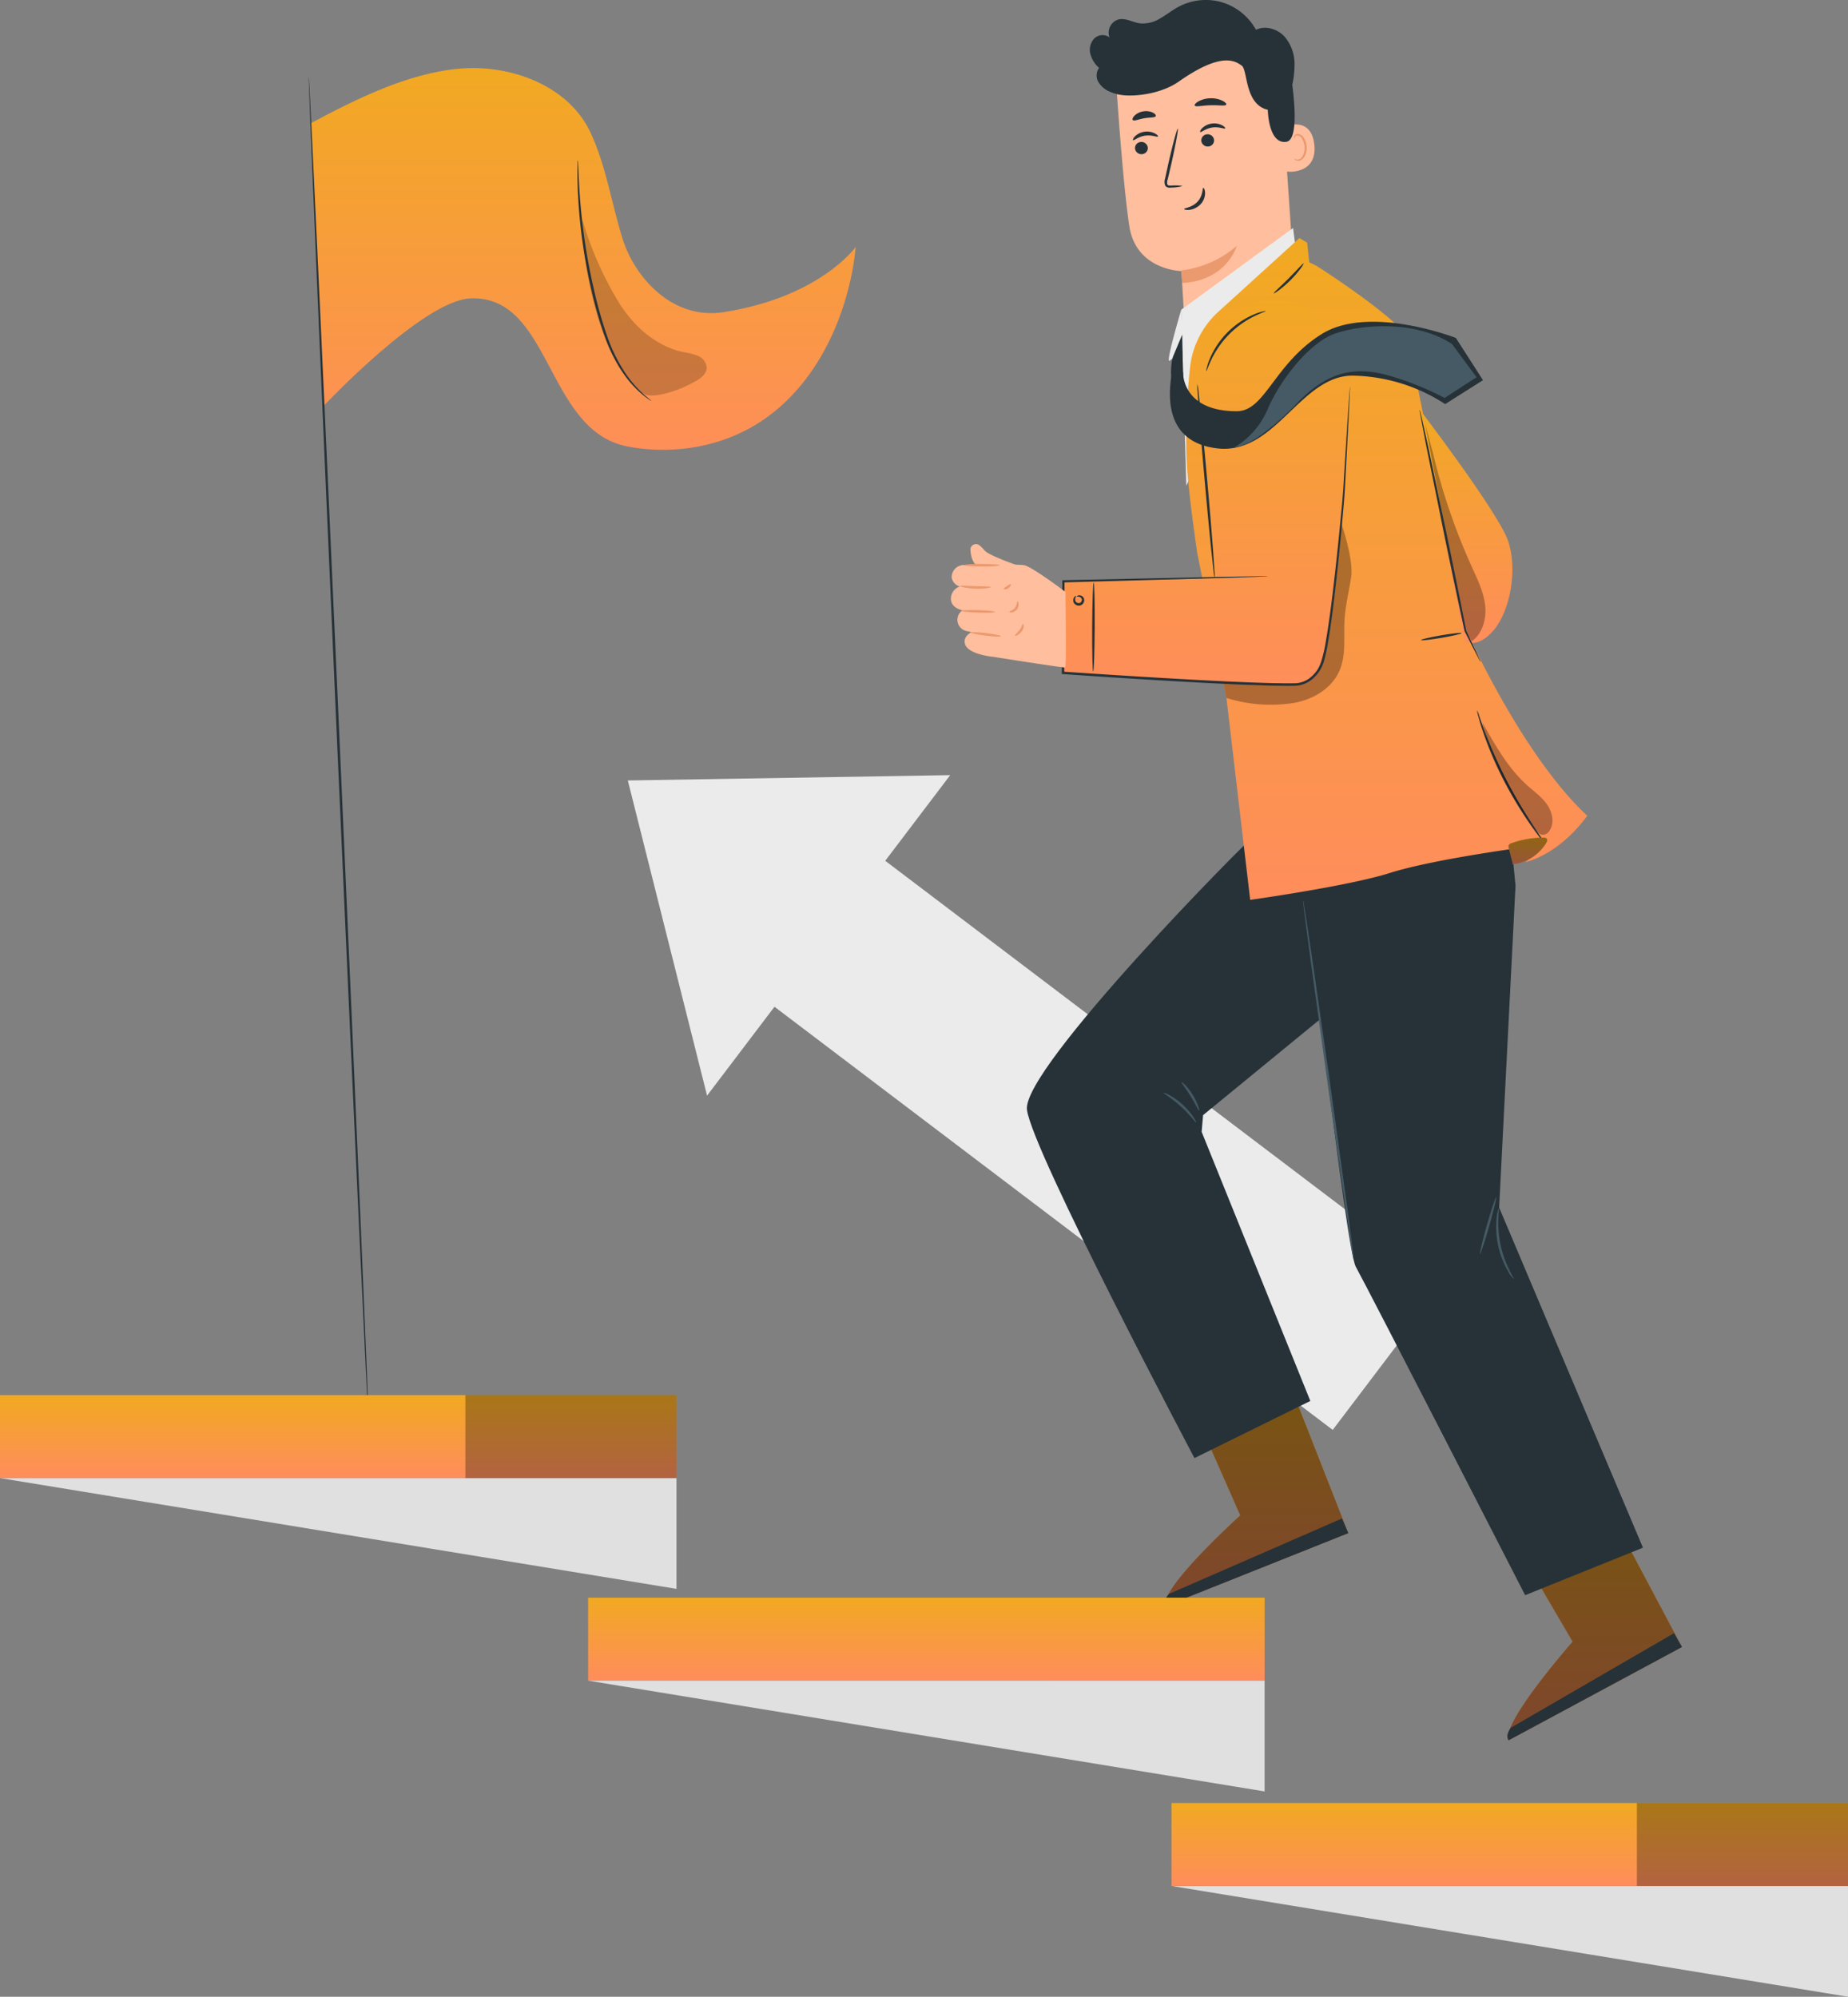
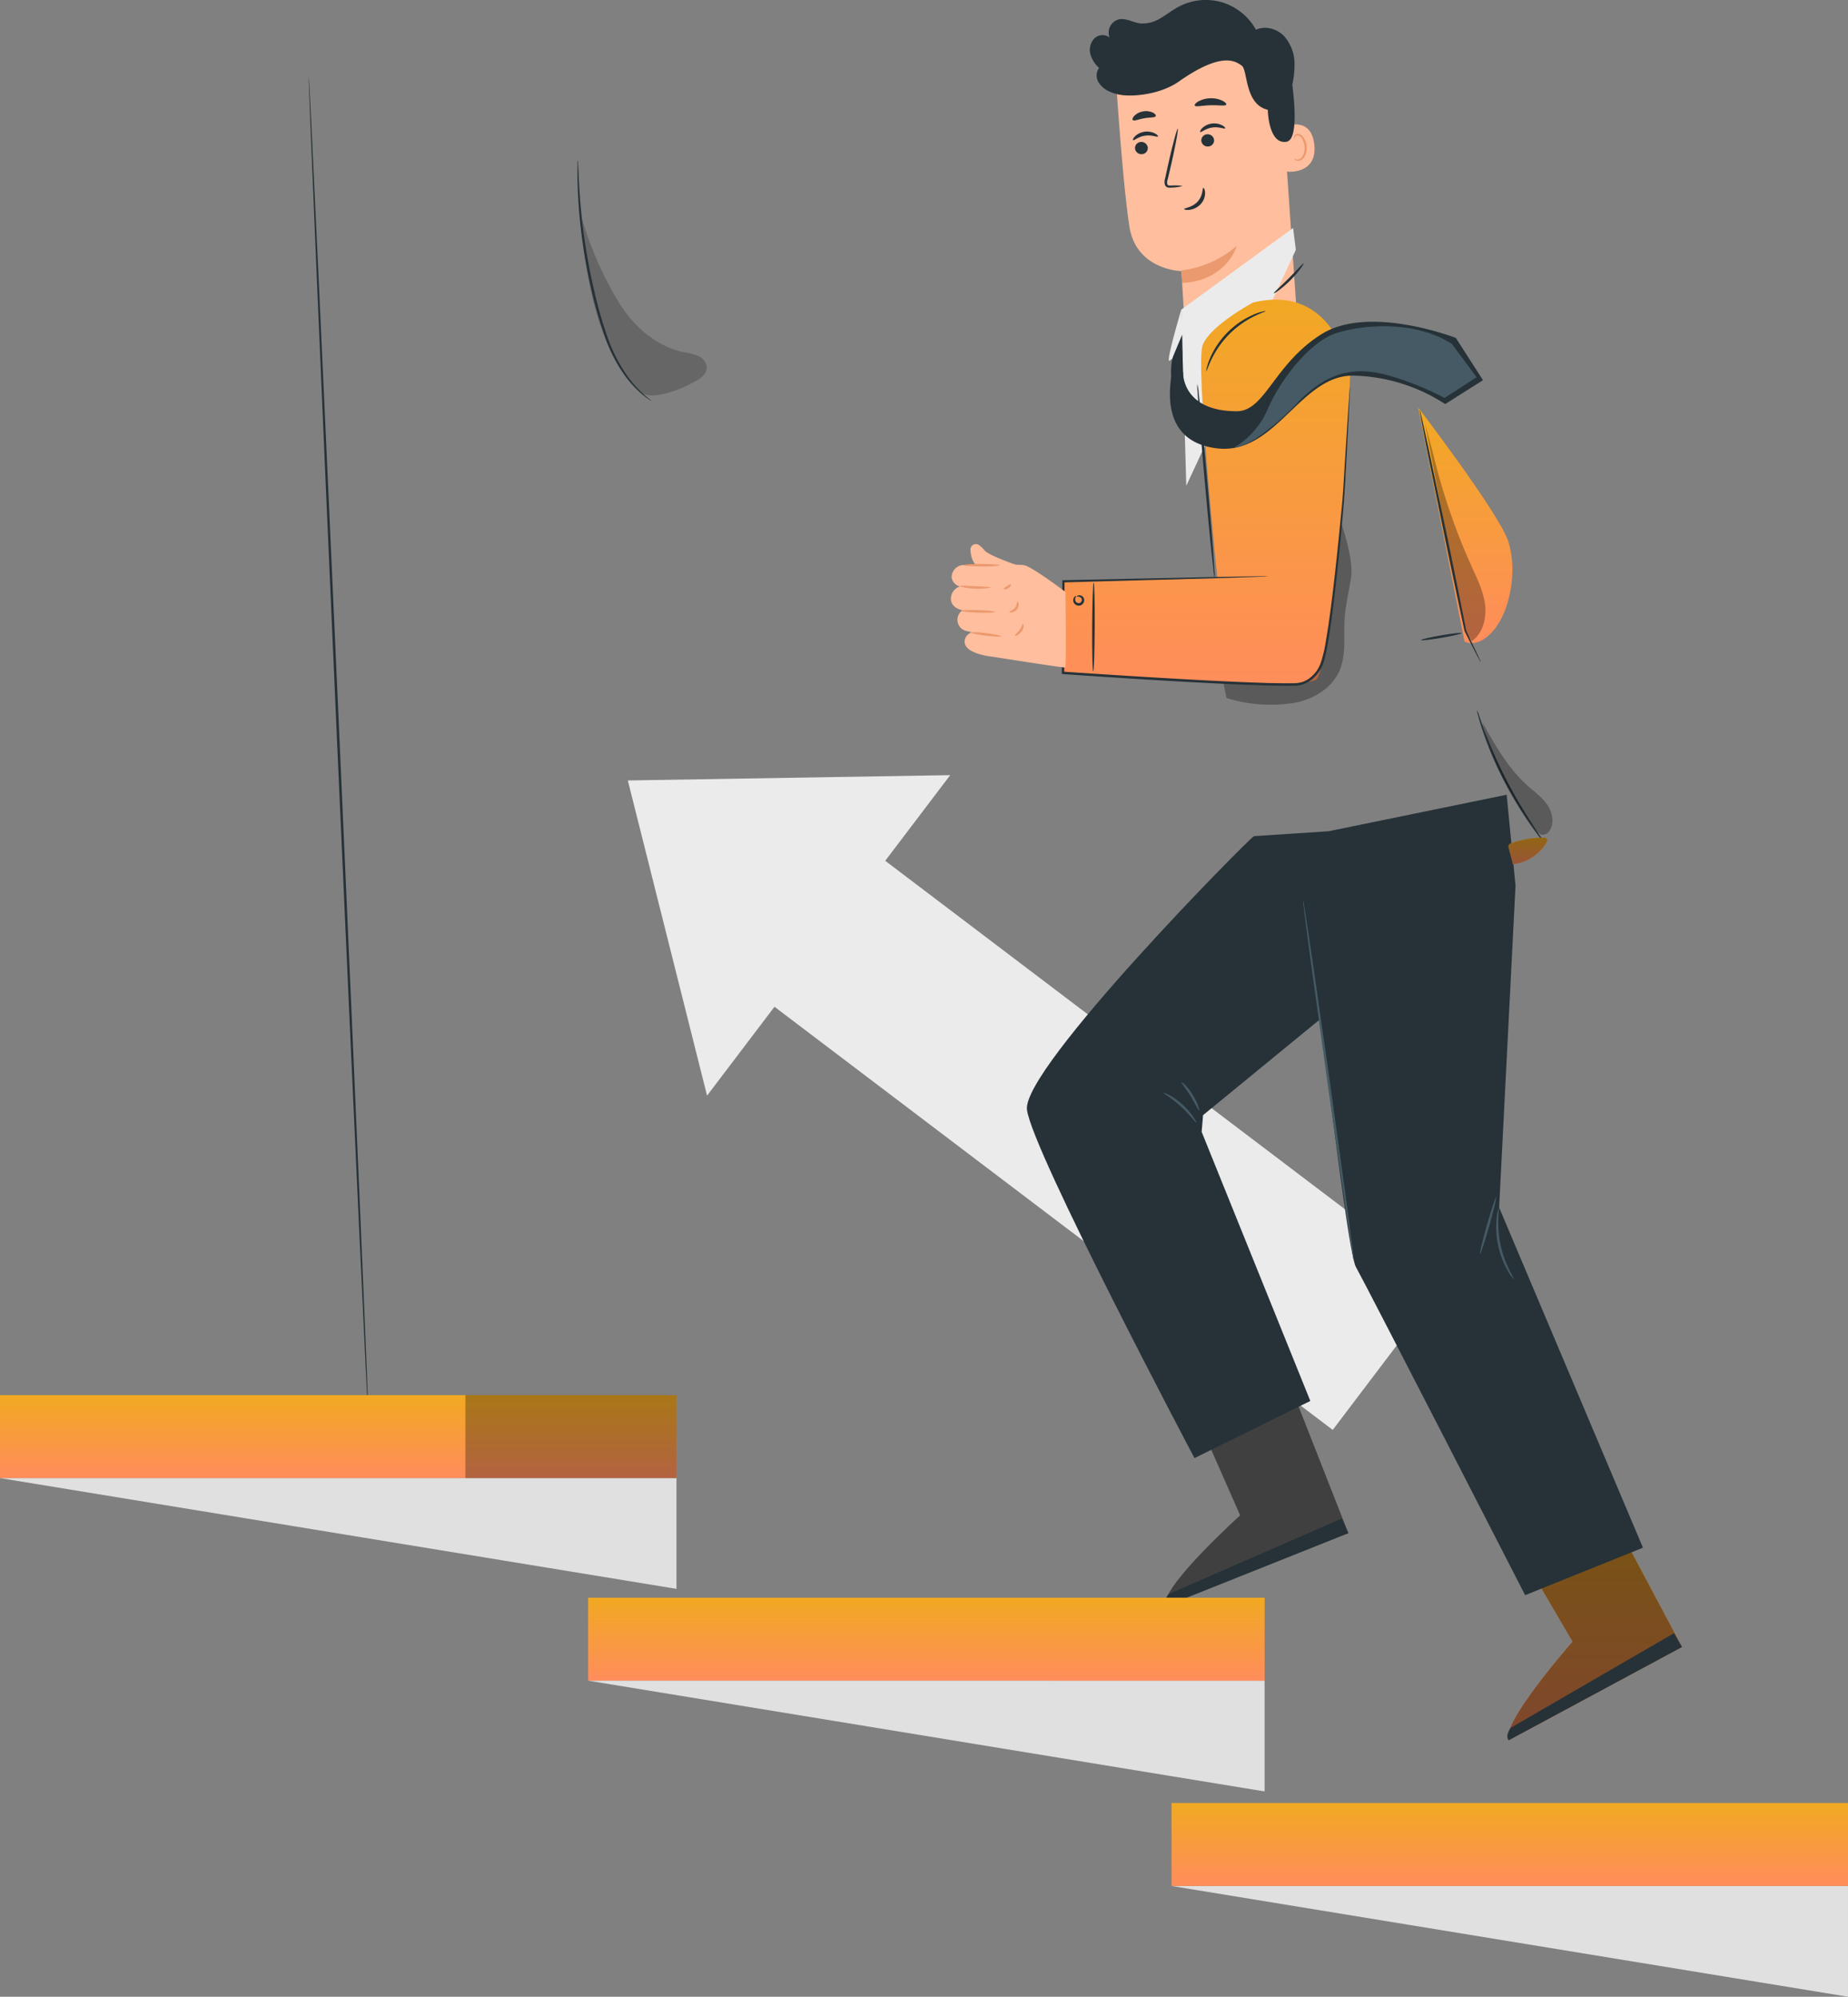
<svg xmlns="http://www.w3.org/2000/svg" width="552.645" height="597" viewBox="0 0 552.645 597">
  <rect x="0" y="0" width="552.645" height="597" fill="#808080" stroke="none" />
  <defs>
    <linearGradient id="linear-gradient" x1="0.5" x2="0.5" y2="1" gradientUnits="objectBoundingBox">
      <stop offset="0" stop-color="#f1a921" />
      <stop offset="1" stop-color="#ff8d5c" />
    </linearGradient>
  </defs>
  <g id="Group_32277" data-name="Group 32277" transform="translate(837.115 -216.321)">
    <g id="Background_Complete" data-name="Background Complete" transform="translate(-649.363 448.077)">
      <g id="Group_32103" data-name="Group 32103" transform="translate(0 0)">
        <g id="Group_32102" data-name="Group 32102">
          <g id="Group_32100" data-name="Group 32100">
            <path id="Path_13299" data-name="Path 13299" d="M-635.647,531.582l-23.7-94.231,96.412-1.593Z" transform="translate(659.343 -435.758)" fill="#ebebeb" />
          </g>
          <g id="Group_32101" data-name="Group 32101" transform="translate(34.222 18.307)">
            <rect id="Rectangle_1382" data-name="Rectangle 1382" width="54.786" height="221.553" transform="matrix(0.604, -0.797, 0.797, 0.604, 0, 43.643)" fill="#ebebeb" />
          </g>
        </g>
      </g>
    </g>
    <g id="Character" transform="translate(-552.749 216.321)">
      <g id="Group_32256" data-name="Group 32256" transform="translate(0)">
-         <path id="Path_13300" data-name="Path 13300" d="M-450.01,619.6l12.247,27.767s-24.112,21.774-22.348,27.126l54.692-21.812-17.307-44.047Z" transform="translate(524.27 -194.297)" fill="url(#linear-gradient)" />
        <path id="Path_13301" data-name="Path 13301" d="M-450.01,619.6l12.247,27.767s-24.112,21.774-22.348,27.126l54.692-21.812-17.307-44.047Z" transform="translate(524.27 -194.297)" opacity="0.5" />
        <path id="Path_13302" data-name="Path 13302" d="M-405.41,650.573l-1.918-4.371-51.721,22.549s-2.012,2.031-1.053,3.635Z" transform="translate(524.261 -192.188)" fill="#263238" />
        <path id="Path_13303" data-name="Path 13303" d="M-359.149,657.007l15.33,26.19s-21.473,24.38-19.111,29.5l51.85-27.9L-333.292,643Z" transform="translate(529.72 -192.368)" fill="url(#linear-gradient)" />
        <path id="Path_13304" data-name="Path 13304" d="M-359.149,657.007l15.33,26.19s-21.473,24.38-19.111,29.5l51.85-27.9L-333.292,643Z" transform="translate(529.72 -192.368)" opacity="0.5" />
        <path id="Path_13305" data-name="Path 13305" d="M-311.07,682.789l-2.4-4.124-48.816,28.293s-1.768,2.246-.632,3.732Z" transform="translate(529.71 -190.365)" fill="#263238" />
        <g id="Group_32184" data-name="Group 32184" transform="translate(41.563)">
          <g id="Group_32180" data-name="Group 32180" transform="translate(7.781 16.831)">
            <g id="Group_32116" data-name="Group 32116">
              <g id="Group_32115" data-name="Group 32115">
                <g id="Group_32114" data-name="Group 32114">
                  <g id="Group_32108" data-name="Group 32108">
                    <g id="Group_32107" data-name="Group 32107">
                      <g id="Group_32106" data-name="Group 32106">
                        <g id="Group_32105" data-name="Group 32105">
                          <g id="Group_32104" data-name="Group 32104">
                            <path id="Path_13306" data-name="Path 13306" d="M-419.82,312.677l-33.611,2.618-1.115-18.816s-13.557-.2-15.585-13.438-4.012-44.024-4.012-44.024h0A46.552,46.552,0,0,1-427,238.326l2.179,1.237Z" transform="translate(474.144 -232.257)" fill="#ffbe9d" />
                          </g>
                        </g>
                      </g>
                    </g>
                  </g>
                  <g id="Group_32113" data-name="Group 32113" transform="translate(19.549 56.687)">
                    <g id="Group_32112" data-name="Group 32112">
                      <g id="Group_32111" data-name="Group 32111">
                        <g id="Group_32110" data-name="Group 32110">
                          <g id="Group_32109" data-name="Group 32109">
                            <path id="Path_13307" data-name="Path 13307" d="M-455.634,293.277a31.143,31.143,0,0,0,16.6-7.346s-2.938,10.415-16.343,11.081Z" transform="translate(455.634 -285.931)" fill="#eb996e" />
                          </g>
                        </g>
                      </g>
                    </g>
                  </g>
                </g>
              </g>
            </g>
            <g id="Group_32128" data-name="Group 32128" transform="translate(49.617 20.359)">
              <g id="Group_32121" data-name="Group 32121">
                <g id="Group_32120" data-name="Group 32120">
                  <g id="Group_32119" data-name="Group 32119">
                    <g id="Group_32118" data-name="Group 32118">
                      <g id="Group_32117" data-name="Group 32117">
                        <path id="Path_13308" data-name="Path 13308" d="M-427.164,252.45c.212-.13,8.734-3.977,9.721,5.132s-8.364,8.22-8.408,7.96S-427.164,252.45-427.164,252.45Z" transform="translate(427.164 -251.533)" fill="#ffbe9d" />
                      </g>
                    </g>
                  </g>
                </g>
              </g>
              <g id="Group_32127" data-name="Group 32127" transform="translate(3.647 2.855)">
                <g id="Group_32126" data-name="Group 32126">
                  <g id="Group_32125" data-name="Group 32125">
                    <g id="Group_32124" data-name="Group 32124">
                      <g id="Group_32123" data-name="Group 32123">
                        <g id="Group_32122" data-name="Group 32122">
                          <path id="Path_13309" data-name="Path 13309" d="M-423.636,261.638c.037-.034.171.093.452.188a1.6,1.6,0,0,0,1.189-.1c.924-.457,1.569-2.073,1.435-3.719a5.253,5.253,0,0,0-.69-2.224,1.841,1.841,0,0,0-1.325-1.089.811.811,0,0,0-.889.535c-.094.268-.017.444-.063.465-.023.025-.212-.131-.18-.515a1.014,1.014,0,0,1,.3-.609,1.2,1.2,0,0,1,.852-.327,2.242,2.242,0,0,1,1.81,1.233,5.429,5.429,0,0,1,.825,2.48c.14,1.842-.614,3.662-1.889,4.184a1.707,1.707,0,0,1-1.478-.084C-423.6,261.857-423.666,261.658-423.636,261.638Z" transform="translate(423.711 -254.237)" fill="#eb996e" />
                        </g>
                      </g>
                    </g>
                  </g>
                </g>
              </g>
            </g>
            <g id="Group_32179" data-name="Group 32179" transform="translate(4.971 12.551)">
              <g id="Group_32178" data-name="Group 32178">
                <g id="Group_32167" data-name="Group 32167" transform="translate(0.118 7.516)">
                  <g id="Group_32166" data-name="Group 32166">
                    <g id="Group_32165" data-name="Group 32165">
                      <g id="Group_32140" data-name="Group 32140" transform="translate(0 2.437)">
                        <g id="Group_32133" data-name="Group 32133" transform="translate(0.625 3.108)">
                          <g id="Group_32132" data-name="Group 32132">
                            <g id="Group_32131" data-name="Group 32131">
                              <g id="Group_32130" data-name="Group 32130">
                                <g id="Group_32129" data-name="Group 32129">
                                  <path id="Path_13310" data-name="Path 13310" d="M-468.724,258.5a1.913,1.913,0,0,0,2.1,1.654,1.831,1.831,0,0,0,1.713-1.982,1.914,1.914,0,0,0-2.094-1.656A1.833,1.833,0,0,0-468.724,258.5Z" transform="translate(468.734 -256.507)" fill="#263238" />
                                </g>
                              </g>
                            </g>
                          </g>
                        </g>
                        <g id="Group_32139" data-name="Group 32139">
                          <g id="Group_32138" data-name="Group 32138">
                            <g id="Group_32137" data-name="Group 32137">
                              <g id="Group_32136" data-name="Group 32136">
                                <g id="Group_32135" data-name="Group 32135">
                                  <g id="Group_32134" data-name="Group 32134">
                                    <path id="Path_13311" data-name="Path 13311" d="M-469.281,256.127c.269.213,1.555-1.05,3.594-1.331,2.033-.311,3.676.528,3.862.247.093-.126-.208-.539-.926-.921a5.248,5.248,0,0,0-3.135-.5,5.037,5.037,0,0,0-2.818,1.369C-469.263,255.556-469.413,256.032-469.281,256.127Z" transform="translate(469.325 -253.564)" fill="#263238" />
                                  </g>
                                </g>
                              </g>
                            </g>
                          </g>
                        </g>
                      </g>
                      <g id="Group_32152" data-name="Group 32152" transform="translate(20.091)">
                        <g id="Group_32145" data-name="Group 32145" transform="translate(0.358 3.251)">
                          <g id="Group_32144" data-name="Group 32144">
                            <g id="Group_32143" data-name="Group 32143">
                              <g id="Group_32142" data-name="Group 32142">
                                <g id="Group_32141" data-name="Group 32141">
                                  <path id="Path_13312" data-name="Path 13312" d="M-449.953,256.327a1.913,1.913,0,0,0,2.1,1.654A1.831,1.831,0,0,0-446.145,256a1.915,1.915,0,0,0-2.094-1.656A1.832,1.832,0,0,0-449.953,256.327Z" transform="translate(449.963 -254.335)" fill="#263238" />
                                </g>
                              </g>
                            </g>
                          </g>
                        </g>
                        <g id="Group_32151" data-name="Group 32151">
                          <g id="Group_32150" data-name="Group 32150">
                            <g id="Group_32149" data-name="Group 32149">
                              <g id="Group_32148" data-name="Group 32148">
                                <g id="Group_32147" data-name="Group 32147">
                                  <g id="Group_32146" data-name="Group 32146">
                                    <path id="Path_13313" data-name="Path 13313" d="M-450.259,253.819c.27.214,1.558-1.05,3.6-1.331,2.033-.309,3.676.528,3.862.247.093-.126-.206-.538-.927-.92a5.246,5.246,0,0,0-3.135-.5,5.037,5.037,0,0,0-2.818,1.368C-450.239,253.249-450.389,253.725-450.259,253.819Z" transform="translate(450.302 -251.257)" fill="#263238" />
                                  </g>
                                </g>
                              </g>
                            </g>
                          </g>
                        </g>
                      </g>
                      <g id="Group_32158" data-name="Group 32158" transform="translate(9.441 1.605)">
                        <g id="Group_32157" data-name="Group 32157">
                          <g id="Group_32156" data-name="Group 32156">
                            <g id="Group_32155" data-name="Group 32155">
                              <g id="Group_32154" data-name="Group 32154">
                                <g id="Group_32153" data-name="Group 32153">
                                  <path id="Path_13314" data-name="Path 13314" d="M-454.965,269.892a13.6,13.6,0,0,0-3.394-.132c-.528.02-1.035-.015-1.173-.358a2.68,2.68,0,0,1,.131-1.592q.469-1.991.982-4.179c1.344-5.944,2.239-10.8,2-10.854s-1.524,4.723-2.868,10.667q-.478,2.2-.914,4.195a3.037,3.037,0,0,0,.017,2.081,1.321,1.321,0,0,0,.963.641,3.543,3.543,0,0,0,.9,0A13.4,13.4,0,0,0-454.965,269.892Z" transform="translate(460.387 -252.777)" fill="#263238" />
                                </g>
                              </g>
                            </g>
                          </g>
                        </g>
                      </g>
                      <g id="Group_32164" data-name="Group 32164" transform="translate(15.323 19.285)">
                        <g id="Group_32163" data-name="Group 32163">
                          <g id="Group_32162" data-name="Group 32162">
                            <g id="Group_32161" data-name="Group 32161">
                              <g id="Group_32160" data-name="Group 32160">
                                <g id="Group_32159" data-name="Group 32159">
                                  <path id="Path_13315" data-name="Path 13315" d="M-449.08,269.518c-.334.027-.027,2.241-1.7,4.078s-4.062,1.924-4.037,2.236c-.011.144.586.356,1.585.243a5.561,5.561,0,0,0,3.387-1.742,4.846,4.846,0,0,0,1.284-3.4C-448.607,270-448.93,269.484-449.08,269.518Z" transform="translate(454.817 -269.517)" fill="#263238" />
                                </g>
                              </g>
                            </g>
                          </g>
                        </g>
                      </g>
                    </g>
                  </g>
                </g>
                <g id="Group_32172" data-name="Group 32172" transform="translate(18.581)">
                  <g id="Group_32171" data-name="Group 32171">
                    <g id="Group_32170" data-name="Group 32170">
                      <g id="Group_32169" data-name="Group 32169">
                        <g id="Group_32168" data-name="Group 32168">
                          <path id="Path_13316" data-name="Path 13316" d="M-451.822,246.305c.279.526,2.278-.023,4.709-.072,2.431-.1,4.459.333,4.706-.209.108-.258-.3-.732-1.156-1.159a7.82,7.82,0,0,0-3.612-.721,7.844,7.844,0,0,0-3.561.935C-451.564,245.556-451.945,246.054-451.822,246.305Z" transform="translate(451.845 -244.141)" fill="#263238" />
                        </g>
                      </g>
                    </g>
                  </g>
                </g>
                <g id="Group_32177" data-name="Group 32177" transform="translate(0 3.849)">
                  <g id="Group_32176" data-name="Group 32176">
                    <g id="Group_32175" data-name="Group 32175">
                      <g id="Group_32174" data-name="Group 32174">
                        <g id="Group_32173" data-name="Group 32173">
                          <path id="Path_13317" data-name="Path 13317" d="M-469.355,250.446c.423.413,1.761-.265,3.446-.525,1.676-.319,3.162-.128,3.423-.658.111-.256-.18-.688-.866-1.038a4.822,4.822,0,0,0-2.912-.364,4.826,4.826,0,0,0-2.622,1.318C-469.416,249.739-469.545,250.243-469.355,250.446Z" transform="translate(469.438 -247.785)" fill="#263238" />
                        </g>
                      </g>
                    </g>
                  </g>
                </g>
              </g>
            </g>
          </g>
          <g id="Group_32183" data-name="Group 32183">
            <g id="Group_32182" data-name="Group 32182">
              <g id="Group_32181" data-name="Group 32181">
                <path id="Path_13318" data-name="Path 13318" d="M-481.371,232.445a4.944,4.944,0,0,1,1.192-4.629,3.509,3.509,0,0,1,4.548-.3,4.093,4.093,0,0,1,2.793-5.405c2.144-.441,4.218.934,6.39,1.212a9.953,9.953,0,0,0,6.093-1.585c1.851-1.067,3.533-2.416,5.418-3.421a17.33,17.33,0,0,1,12.969-1.3,17.332,17.332,0,0,1,10.126,8.205c2.773-1.315,6.277-.305,8.411,1.9a12.474,12.474,0,0,1,3.116,8.437,27.861,27.861,0,0,1-.68,6.165c.025.171.066.336.086.507.888,7.314,1.268,16-1.837,16.481-5.412.845-5.556-9.555-5.556-9.555-7.018-1.636-5.941-11.958-7.818-13.237s-5.853-4.3-18.788,4.778c-5.022,3.526-12.229,4.452-16.282,4.113-.119-.008-.238-.01-.357-.021-.025,0-.057,0-.082-.005-.044-.005-.078-.024-.122-.031a12.659,12.659,0,0,1-3.787-1.014,7.128,7.128,0,0,1-3.405-2.86,3.9,3.9,0,0,1,.176-4.259A8.58,8.58,0,0,1-481.371,232.445Z" transform="translate(481.511 -216.321)" fill="#263238" />
              </g>
            </g>
          </g>
        </g>
        <g id="Group_32185" data-name="Group 32185" transform="translate(68.892 68.177)">
          <path id="Path_13319" data-name="Path 13319" d="M-455.634,305.28l1.5,52.659L-421.37,287.4l-.821-6.53Z" transform="translate(455.634 -280.874)" fill="#ebebeb" />
        </g>
        <g id="Group_32198" data-name="Group 32198" transform="translate(22.719 237.618)">
          <g id="Group_32186" data-name="Group 32186" transform="translate(0 10.906)">
            <path id="Path_13320" data-name="Path 13320" d="M-431.443,453.114c-1.2.393-69.417,69.384-67.884,81.777s50.094,104.168,50.094,104.168l34.647-17.082-32.5-80.46.426-4.991,39.72-32.548-2.121-52.343Z" transform="translate(499.353 -451.634)" fill="#263238" />
          </g>
          <g id="Group_32187" data-name="Group 32187" transform="translate(82.62)">
            <path id="Path_13321" data-name="Path 13321" d="M-421.125,467.289c.792,1.2,12.606,109.589,15.772,115.2s50.617,98.141,50.617,98.141l35.23-14.2-43.008-101.695,4.9-96.25-2.654-27.179-53.188,10.906Z" transform="translate(421.125 -441.308)" fill="#263238" />
          </g>
          <g id="Group_32189" data-name="Group 32189" transform="translate(82.581 31.517)">
            <g id="Group_32188" data-name="Group 32188">
              <path id="Path_13322" data-name="Path 13322" d="M-405.968,578.9a5.979,5.979,0,0,1-.23-1.085q-.193-1.18-.513-3.129c-.425-2.8-1.018-6.722-1.746-11.53-1.412-9.817-3.344-23.245-5.477-38.078-2.049-14.851-3.9-28.291-5.26-38.115-.628-4.822-1.141-8.751-1.507-11.563-.154-1.311-.279-2.357-.372-3.149a6.132,6.132,0,0,1-.079-1.106,6,6,0,0,1,.23,1.084c.129.788.3,1.828.512,3.129.425,2.8,1.018,6.721,1.747,11.529l5.478,38.086c2.049,14.847,3.9,28.285,5.259,38.111l1.507,11.563c.155,1.31.279,2.357.372,3.149A6.131,6.131,0,0,1-405.968,578.9Z" transform="translate(421.162 -471.15)" fill="#455a64" />
            </g>
          </g>
          <g id="Group_32191" data-name="Group 32191" transform="translate(135.483 120.319)">
            <g id="Group_32190" data-name="Group 32190">
              <path id="Path_13323" data-name="Path 13323" d="M-366.219,555.232c.2.057-.715,3.9-2.048,8.589s-2.576,8.44-2.777,8.383.715-3.9,2.048-8.59S-366.42,555.174-366.219,555.232Z" transform="translate(371.071 -555.231)" fill="#455a64" />
            </g>
          </g>
          <g id="Group_32193" data-name="Group 32193" transform="translate(140.342 123.579)">
            <g id="Group_32192" data-name="Group 32192">
              <path id="Path_13324" data-name="Path 13324" d="M-361.148,579.607a9.833,9.833,0,0,1-1.923-2.674,26.265,26.265,0,0,1-2.816-7.443,26.287,26.287,0,0,1-.466-7.946,9.878,9.878,0,0,1,.665-3.225c.253.019-.777,5.017.541,11.013C-363.9,575.342-360.925,579.486-361.148,579.607Z" transform="translate(366.471 -558.318)" fill="#455a64" />
            </g>
          </g>
          <g id="Group_32195" data-name="Group 32195" transform="translate(40.899 89.097)">
            <g id="Group_32194" data-name="Group 32194">
              <path id="Path_13325" data-name="Path 13325" d="M-460.625,525.687c.07-.177,2.919,1.007,5.688,3.549,2.786,2.524,4.227,5.252,4.057,5.339-.19.126-1.87-2.339-4.568-4.779C-458.123,527.336-460.733,525.889-460.625,525.687Z" transform="translate(460.628 -525.67)" fill="#455a64" />
            </g>
          </g>
          <g id="Group_32197" data-name="Group 32197" transform="translate(46.238 85.903)">
            <g id="Group_32196" data-name="Group 32196">
              <path id="Path_13326" data-name="Path 13326" d="M-455.56,522.654c.137-.143,1.875,1.394,3.359,3.811s2.093,4.651,1.9,4.71c-.207.076-1.1-1.982-2.548-4.312S-455.721,522.806-455.56,522.654Z" transform="translate(455.573 -522.645)" fill="#455a64" />
            </g>
          </g>
        </g>
        <g id="Group_32228" data-name="Group 32228" transform="translate(33.162 71.187)">
          <g id="Group_32200" data-name="Group 32200" transform="translate(37.204)">
            <g id="Group_32199" data-name="Group 32199">
-               <path id="Path_13327" data-name="Path 13327" d="M-450.925,377.95l8.721,43.265,7.1,60.374s29.258-4.085,41.728-8.033c14.464-4.578,45.934-8.477,45.934-8.477l-5.3,5.249c11.26-3.153,18.429-13.9,18.429-13.9-19.409-18-35.963-55.027-35.963-55.027l-14.758-73.272s-2.24-10.336-3.592-14.933-23.76-19.423-26.866-21.3l-1.952-.923-.621-5.872-2.309-1.381-24.252,22.031a26.281,26.281,0,0,0-8.44,16.465,190.215,190.215,0,0,0-1.057,27.563C-453.842,358.367-450.925,377.95-450.925,377.95Z" transform="translate(454.239 -283.724)" fill="url(#linear-gradient)" />
-             </g>
+               </g>
          </g>
          <g id="Group_32210" data-name="Group 32210" transform="translate(0 18.399)">
            <g id="Group_32201" data-name="Group 32201" transform="translate(0.363)">
              <path id="Path_13328" data-name="Path 13328" d="M-432.319,302.024s-12.813,6.869-15.034,12.7,4.384,69.74,4.384,69.74l-46.008.863-.145,27.415s73.079,5.775,75.924,1.823c3.844-5.341,8.312-55.28,8.312-55.28l1.66-35.932S-407.463,295.949-432.319,302.024Z" transform="translate(489.121 -301.145)" fill="url(#linear-gradient)" />
            </g>
            <g id="Group_32203" data-name="Group 32203" transform="translate(48.375 66.77)" opacity="0.3">
              <g id="Group_32202" data-name="Group 32202">
                <path id="Path_13329" data-name="Path 13329" d="M-442.8,416.687a44.029,44.029,0,0,0,18.415,1.72c6.48-.6,13.074-4.149,15.524-10.178,1.876-4.617,1.093-9.82,1.377-14.8.247-4.322,1.318-8.549,1.971-12.829s-1.566-12.148-2.978-16.239c0,0-1.641,29.666-6.282,42.122a10.191,10.191,0,0,1-2.844,4.548c-1.641,1.322-3.917,1.438-6.014,1.657-5.87.613-20.032-.4-20.032-.4" transform="translate(443.661 -364.366)" />
              </g>
            </g>
            <g id="Group_32205" data-name="Group 32205" transform="translate(0 26.088)">
              <g id="Group_32204" data-name="Group 32204">
                <path id="Path_13330" data-name="Path 13330" d="M-403.284,325.846a3.952,3.952,0,0,1,0,.652c-.018.464-.042,1.1-.073,1.909-.082,1.715-.2,4.181-.354,7.339-.168,3.2-.372,7.1-.608,11.611-.277,4.524-.426,9.688-.981,15.368-.5,5.684-1.09,11.9-1.8,18.576-.741,6.67-1.531,13.8-2.8,21.251a46.331,46.331,0,0,1-1.263,5.636,11,11,0,0,1-3.318,4.97,8.4,8.4,0,0,1-5.724,2.044c-2.03.046-4.062-.006-6.118-.031-8.213-.2-16.7-.624-25.393-1.1-13.059-.721-25.645-1.536-37.407-2.362l-.338-.024v-.339c.059-9.737.114-18.91.166-27.37v-.317l.315-.006,44.409-.955,12.423-.215,3.271-.032c.74,0,1.123.023,1.123.023s-.38.043-1.121.078l-3.269.129-12.418.395-44.4,1.225.316-.322c-.027,8.46-.058,17.633-.09,27.37l-.337-.362c11.759.8,24.344,1.606,37.4,2.328,8.688.471,17.173.9,25.368,1.109,2.047.027,4.081.081,6.079.04a7.672,7.672,0,0,0,5.287-1.869,10.288,10.288,0,0,0,3.105-4.644,46.341,46.341,0,0,0,1.248-5.526c1.282-7.414,2.1-14.539,2.863-21.2.74-6.663,1.366-12.879,1.895-18.556.589-5.673.775-10.831,1.092-15.35.286-4.512.533-8.4.736-11.6.213-3.154.38-5.617.5-7.33.062-.81.112-1.443.148-1.905A4.285,4.285,0,0,1-403.284,325.846Z" transform="translate(489.465 -325.846)" fill="#263238" />
              </g>
            </g>
            <g id="Group_32207" data-name="Group 32207" transform="translate(9.079 84.605)">
              <g id="Group_32206" data-name="Group 32206">
                <path id="Path_13331" data-name="Path 13331" d="M-480.553,407.839c-.209,0-.347-5.954-.308-13.295s.24-13.293.449-13.292.348,5.952.308,13.3S-480.343,407.84-480.553,407.839Z" transform="translate(480.868 -381.253)" fill="#263238" />
              </g>
            </g>
            <g id="Group_32209" data-name="Group 32209" transform="translate(3.425 88.411)">
              <g id="Group_32208" data-name="Group 32208">
                <path id="Path_13332" data-name="Path 13332" d="M-485.131,385.216c-.088-.05.372-.562,1.245-.271a1.416,1.416,0,0,1,.934,1.217,1.67,1.67,0,0,1-.936,1.642,1.715,1.715,0,0,1-1.85-.34,1.548,1.548,0,0,1-.449-1.449c.206-.867.811-1.053.831-.964.074.086-.286.407-.3,1.03a1.055,1.055,0,0,0,.382.863,1.084,1.084,0,0,0,1.073.171,1.029,1.029,0,0,0,.55-.913.884.884,0,0,0-.459-.771C-484.639,385.115-485.083,385.313-485.131,385.216Z" transform="translate(486.222 -384.856)" fill="#263238" />
              </g>
            </g>
          </g>
          <g id="Group_32211" data-name="Group 32211" transform="translate(106.606 50.684)">
            <path id="Path_13333" data-name="Path 13333" d="M-388.526,331.714s23.935,31.3,26.851,39.826.663,20.774-4.212,26.629-8.805,3.476-8.805,3.476Z" transform="translate(388.526 -331.714)" fill="url(#linear-gradient)" />
          </g>
          <g id="Group_32213" data-name="Group 32213" transform="translate(107.456 118.037)">
            <g id="Group_32212" data-name="Group 32212">
              <path id="Path_13334" data-name="Path 13334" d="M-375.594,395.552c.036.206-2.65.839-6,1.413s-6.092.873-6.128.666,2.651-.839,6-1.413S-375.629,395.345-375.594,395.552Z" transform="translate(387.72 -395.487)" fill="#263238" />
            </g>
          </g>
          <g id="Group_32215" data-name="Group 32215" transform="translate(124.173 141.177)">
            <g id="Group_32214" data-name="Group 32214">
              <path id="Path_13335" data-name="Path 13335" d="M-371.881,417.4a8.051,8.051,0,0,1,.649,1.652c.363,1.079.913,2.632,1.623,4.535a134.537,134.537,0,0,0,6.429,14.5,152.581,152.581,0,0,0,8.041,13.687c1.117,1.7,2.04,3.063,2.685,4a8.118,8.118,0,0,1,.935,1.509,7.939,7.939,0,0,1-1.171-1.334c-.72-.886-1.712-2.207-2.891-3.874a117.54,117.54,0,0,1-8.272-13.64,106.672,106.672,0,0,1-6.261-14.672c-.65-1.936-1.124-3.52-1.4-4.628A7.913,7.913,0,0,1-371.881,417.4Z" transform="translate(371.892 -417.397)" fill="#263238" />
            </g>
          </g>
          <g id="Group_32217" data-name="Group 32217" transform="translate(125.809 144.885)" opacity="0.3">
            <g id="Group_32216" data-name="Group 32216">
              <path id="Path_13336" data-name="Path 13336" d="M-370.343,420.908c3.795,6.76,7.692,13.654,13.472,18.82,2.039,1.823,4.322,3.443,5.877,5.694s2.228,5.4.75,7.7a2.417,2.417,0,0,1-2.385,1.291,3.068,3.068,0,0,1-1.563-1.266,93.261,93.261,0,0,1-15.893-31.207" transform="translate(370.343 -420.908)" />
            </g>
          </g>
          <g id="Group_32219" data-name="Group 32219" transform="translate(108.616 55.404)" opacity="0.3">
            <g id="Group_32218" data-name="Group 32218">
              <path id="Path_13337" data-name="Path 13337" d="M-372.588,401.277c3.277-2.354,4.424-6.834,3.938-10.84s-2.317-7.7-3.975-11.38a187.4,187.4,0,0,1-11.658-34.193l-2.339-8.681,11.84,61.941Z" transform="translate(386.622 -336.183)" />
            </g>
          </g>
          <g id="Group_32221" data-name="Group 32221" transform="translate(63.39 7.572)">
            <g id="Group_32220" data-name="Group 32220">
              <path id="Path_13338" data-name="Path 13338" d="M-429.439,299.818c-.133-.174,2.015-2,4.46-4.457s4.284-4.6,4.457-4.462c.162.117-1.424,2.508-3.92,5S-429.321,299.98-429.439,299.818Z" transform="translate(429.445 -290.893)" fill="#263238" />
            </g>
          </g>
          <g id="Group_32223" data-name="Group 32223" transform="translate(43.193 21.783)">
            <g id="Group_32222" data-name="Group 32222">
              <path id="Path_13339" data-name="Path 13339" d="M-430.785,304.366c.038.128-1.381.553-3.5,1.6a28.387,28.387,0,0,0-7.427,5.367,28.366,28.366,0,0,0-5.28,7.49c-1.022,2.131-1.432,3.555-1.56,3.518-.051-.014.011-.379.165-1.035a17.378,17.378,0,0,1,.906-2.7,24.965,24.965,0,0,1,5.23-7.8,24.952,24.952,0,0,1,7.739-5.321,17.111,17.111,0,0,1,2.692-.938C-431.164,304.381-430.8,304.315-430.785,304.366Z" transform="translate(448.568 -304.349)" fill="#263238" />
            </g>
          </g>
          <g id="Group_32225" data-name="Group 32225" transform="translate(107.021 51.353)">
            <g id="Group_32224" data-name="Group 32224">
              <path id="Path_13340" data-name="Path 13340" d="M-369.894,407.718a2.718,2.718,0,0,1-.376-.6c-.257-.483-.573-1.074-.959-1.8-.855-1.675-2.017-3.946-3.444-6.739l-.014-.026-.007-.035c-1.5-6.859-3.615-16.862-5.917-27.987-2.125-10.486-4.048-19.973-5.467-26.972-.648-3.378-1.181-6.15-1.572-8.191-.157-.9-.286-1.639-.39-2.235a3.127,3.127,0,0,1-.086-.789,3.146,3.146,0,0,1,.234.758c.142.587.316,1.316.529,2.206.451,2.029,1.062,4.784,1.808,8.142,1.474,6.987,3.474,16.459,5.684,26.926,2.3,11.125,4.327,21.148,5.675,28.037l-.021-.061c1.341,2.836,2.432,5.142,3.237,6.842l.838,1.856A2.618,2.618,0,0,1-369.894,407.718Z" transform="translate(388.132 -332.347)" fill="#263238" />
            </g>
          </g>
          <g id="Group_32227" data-name="Group 32227" transform="translate(40.515 43.633)">
            <g id="Group_32226" data-name="Group 32226">
              <path id="Path_13341" data-name="Path 13341" d="M-445.9,383.1a13.326,13.326,0,0,1-.351-2.268c-.173-1.6-.4-3.69-.675-6.21-.537-5.247-1.226-12.5-1.941-20.517s-1.32-15.281-1.72-20.54c-.176-2.528-.323-4.625-.435-6.231a13.3,13.3,0,0,1-.056-2.292,13.406,13.406,0,0,1,.351,2.27c.173,1.6.4,3.691.675,6.211.536,5.247,1.226,12.5,1.941,20.517s1.32,15.274,1.72,20.532c.176,2.528.322,4.626.434,6.232A13.3,13.3,0,0,1-445.9,383.1Z" transform="translate(451.103 -325.038)" fill="#263238" />
            </g>
          </g>
        </g>
        <g id="Group_32246" data-name="Group 32246" transform="translate(0 162.663)">
          <g id="Group_32231" data-name="Group 32231">
            <g id="Group_32229" data-name="Group 32229" transform="translate(0 6.127)">
              <path id="Path_13342" data-name="Path 13342" d="M-486.618,384.322s-9.922-7.527-12.344-7.981c-1.853-.347-12.928-.163-18.022-.057a3.644,3.644,0,0,0-3.654,3.537,2.052,2.052,0,0,0,.034.36,3.322,3.322,0,0,0,2.422,2.516,3.863,3.863,0,0,0-2.682,3.633c-.042,2.875,3.439,3.48,3.439,3.48a5.126,5.126,0,0,0-.5.443,3.432,3.432,0,0,0,1.685,5.758l1.57.356s-2.124.884-2.094,2.857c.058,3.785,8.569,4.511,8.569,4.511s21.036,3.329,21.49,3.178S-486.618,384.322-486.618,384.322Z" transform="translate(520.864 -376.139)" fill="#ffbe9d" />
            </g>
            <g id="Group_32230" data-name="Group 32230" transform="translate(5.834)">
              <path id="Path_13343" data-name="Path 13343" d="M-515.336,372.132c.092,1.248.385,3.9,2.507,5.106l11.723-.459s-8.73-3.012-9.971-4.5a10.109,10.109,0,0,0-1.674-1.636A1.656,1.656,0,0,0-515.336,372.132Z" transform="translate(515.341 -370.338)" fill="#ffbe9d" />
            </g>
          </g>
          <g id="Group_32233" data-name="Group 32233" transform="translate(3.86 5.939)">
            <g id="Group_32232" data-name="Group 32232">
              <path id="Path_13344" data-name="Path 13344" d="M-506.516,376.349c.005.2-2.392.433-5.353.379s-5.338-.165-5.342-.379,2.392-.433,5.354-.379C-508.912,376.023-506.521,376.134-506.516,376.349Z" transform="translate(517.21 -375.961)" fill="#eb996e" />
            </g>
          </g>
          <g id="Group_32235" data-name="Group 32235" transform="translate(2.722 12.441)">
            <g id="Group_32234" data-name="Group 32234">
-               <path id="Path_13345" data-name="Path 13345" d="M-509.089,382.547c.021.2-2.047.567-4.622.472s-4.611-.6-4.576-.8,2.083-.044,4.6.041S-509.108,382.332-509.089,382.547Z" transform="translate(518.287 -382.117)" fill="#eb996e" />
+               <path id="Path_13345" data-name="Path 13345" d="M-509.089,382.547c.021.2-2.047.567-4.622.472s-4.611-.6-4.576-.8,2.083-.044,4.6.041Z" transform="translate(518.287 -382.117)" fill="#eb996e" />
            </g>
          </g>
          <g id="Group_32237" data-name="Group 32237" transform="translate(15.807 12.01)">
            <g id="Group_32236" data-name="Group 32236">
              <path id="Path_13346" data-name="Path 13346" d="M-503.82,381.735c.174.108-.051.746-.714,1.172s-1.335.374-1.362.171.435-.467.951-.807S-504,381.615-503.82,381.735Z" transform="translate(505.898 -381.71)" fill="#eb996e" />
            </g>
          </g>
          <g id="Group_32239" data-name="Group 32239" transform="translate(3.133 19.718)">
            <g id="Group_32238" data-name="Group 32238">
              <path id="Path_13347" data-name="Path 13347" d="M-507.82,389.588c-.016.208-2.277.3-5.052.212s-5.024-.335-5.026-.544,2.259-.305,5.052-.213S-507.8,389.379-507.82,389.588Z" transform="translate(517.898 -389.008)" fill="#eb996e" />
            </g>
          </g>
          <g id="Group_32241" data-name="Group 32241" transform="translate(17.461 17.162)">
            <g id="Group_32240" data-name="Group 32240">
              <path id="Path_13348" data-name="Path 13348" d="M-501.883,386.59c.094-.027.276.209.332.67a2.39,2.39,0,0,1-.5,1.713,2.391,2.391,0,0,1-1.546.895c-.46.054-.733-.067-.729-.165-.005-.206,1.01-.337,1.679-1.2S-502.085,386.633-501.883,386.59Z" transform="translate(504.331 -386.588)" fill="#eb996e" />
            </g>
          </g>
          <g id="Group_32243" data-name="Group 32243" transform="translate(5.958 26.34)">
            <g id="Group_32242" data-name="Group 32242">
              <path id="Path_13349" data-name="Path 13349" d="M-506.2,396.507c-.025.208-2.067.127-4.557-.182s-4.491-.726-4.465-.934,2.066-.127,4.558.182S-506.175,396.3-506.2,396.507Z" transform="translate(515.223 -395.277)" fill="#eb996e" />
            </g>
          </g>
          <g id="Group_32245" data-name="Group 32245" transform="translate(19.175 23.873)">
            <g id="Group_32244" data-name="Group 32244">
              <path id="Path_13350" data-name="Path 13350" d="M-500.361,392.942c.1-.014.241.244.228.7a2.841,2.841,0,0,1-.627,1.592c-.859,1.039-1.822,1.415-1.93,1.275-.15-.181.623-.868,1.33-1.738S-500.557,392.977-500.361,392.942Z" transform="translate(502.709 -392.941)" fill="#eb996e" />
            </g>
          </g>
        </g>
        <g id="Group_32247" data-name="Group 32247" transform="translate(166.742 250.442)">
          <path id="Path_13351" data-name="Path 13351" d="M-361.854,461.432a13.4,13.4,0,0,0,10.165-6.4c.241-.4.447-.958.134-1.31a1.167,1.167,0,0,0-.887-.266,27.5,27.5,0,0,0-9.632,1.652,1.317,1.317,0,0,0-.865.646,1.331,1.331,0,0,0,.041.794q.618,2.381,1.237,4.762" transform="translate(362.985 -453.451)" fill="url(#linear-gradient)" />
        </g>
        <g id="Group_32249" data-name="Group 32249" transform="translate(166.742 250.442)" opacity="0.4">
          <g id="Group_32248" data-name="Group 32248">
            <path id="Path_13352" data-name="Path 13352" d="M-361.854,461.432a13.4,13.4,0,0,0,10.165-6.4c.241-.4.447-.958.134-1.31a1.167,1.167,0,0,0-.887-.266,27.5,27.5,0,0,0-9.632,1.652,1.317,1.317,0,0,0-.865.646,1.331,1.331,0,0,0,.041.794q.618,2.381,1.237,4.762" transform="translate(362.985 -453.451)" />
          </g>
        </g>
        <g id="Group_32255" data-name="Group 32255" transform="translate(65.164 92.582)">
          <g id="Group_32250" data-name="Group 32250">
            <path id="Path_13353" data-name="Path 13353" d="M-455.436,303.982s-4.827,16.2-3.5,15.28,4.213-3.479,4.213-3.479Z" transform="translate(459.164 -303.982)" fill="#ebebeb" />
          </g>
          <g id="Group_32251" data-name="Group 32251" transform="translate(0.662 7.47)">
            <path id="Path_13354" data-name="Path 13354" d="M-455.192,311.055l-2.639,6.306a8.587,8.587,0,0,0-.511,2.037c-.219,1.768-.47,5.006.582,5.232,1.452.31,2.821-1.167,2.821-1.167Z" transform="translate(458.537 -311.055)" fill="#263238" />
          </g>
          <g id="Group_32254" data-name="Group 32254" transform="translate(0.341 3.617)">
            <g id="Group_32252" data-name="Group 32252">
              <path id="Path_13355" data-name="Path 13355" d="M-373.331,312.254s-25.815-10.071-40.11-1.178-16.9,23.087-25.412,23.087c-16.6,0-16.07-11.714-16.07-11.714l-3.529,1.068c-.069,2.4-3.848,19.606,13.647,21.74s24.848-21.716,40.586-21.74a52.242,52.242,0,0,1,27.687,8.513l11.308-7.152Z" transform="translate(458.841 -307.407)" fill="#263238" />
            </g>
            <g id="Group_32253" data-name="Group 32253" transform="translate(19.268 1.344)">
              <path id="Path_13356" data-name="Path 13356" d="M-440.6,344.9a24.262,24.262,0,0,0,9.959-11.425c4.009-9.253,12.619-19.817,19.808-22.471s23.82-4.507,35.309,2.98l7.357,9.939-9.552,6.2a88.794,88.794,0,0,0-16.832-6.739c-11.873-3.315-19.089.429-25.991,6.962-.429.406-.823.808-1.166,1.2a78.4,78.4,0,0,1-10.929,9.675C-436.008,343.621-439.06,344.928-440.6,344.9Z" transform="translate(440.597 -308.68)" fill="#455a64" />
            </g>
          </g>
        </g>
      </g>
    </g>
    <g id="Flag" transform="translate(-744.794 236.676)">
      <g id="Group_32264" data-name="Group 32264">
        <g id="Group_32257" data-name="Group 32257" transform="translate(0.633)">
-           <path id="Path_13357" data-name="Path 13357" d="M-625.762,308.581c-15.312,2.358-26.538-10.5-30.117-21.954-3.3-10.57-4.875-21.568-9.517-31.623-6.488-14.052-23.673-20.545-39.1-19.247s-30.964,9.029-44.609,16.332l3.764,84.587s29.716-31.642,43.995-32.219c23.823-.962,22.526,38.2,45.66,43.981,0,0,32.434,8.792,54.361-19.53,13.916-17.973,15.149-39.81,15.149-39.81S-596.833,304.124-625.762,308.581Z" transform="translate(749.102 -235.594)" fill="url(#linear-gradient)" />
-         </g>
+           </g>
        <g id="Group_32259" data-name="Group 32259" transform="translate(0 2.46)">
          <g id="Group_32258" data-name="Group 32258">
            <path id="Path_13358" data-name="Path 13358" d="M-749.694,237.924c.209-.01,4.377,89.815,9.307,200.6,4.931,110.825,8.759,200.644,8.549,200.654s-4.375-89.8-9.307-200.62C-746.074,327.773-749.9,237.934-749.694,237.924Z" transform="translate(749.702 -237.924)" fill="#263238" />
          </g>
        </g>
        <g id="Group_32261" data-name="Group 32261" transform="translate(81.792 45.181)" opacity="0.2">
          <g id="Group_32260" data-name="Group 32260">
            <path id="Path_13359" data-name="Path 13359" d="M-672.257,278.374A102.969,102.969,0,0,0-661,303.764c4.41,6.905,11.1,12.719,19.12,14.391a18.638,18.638,0,0,1,4.291,1.114,4.147,4.147,0,0,1,2.555,3.365c.062,2.217-2.227,3.666-4.216,4.646a34.756,34.756,0,0,1-8.8,3.382c-3.1.58-5.529.9-7.657-1.425a44.443,44.443,0,0,1-5.536-6.634c-6.991-11.911-10.448-28.947-11.017-42.423" transform="translate(672.257 -278.374)" />
          </g>
        </g>
        <g id="Group_32263" data-name="Group 32263" transform="translate(80.365 27.57)">
          <g id="Group_32262" data-name="Group 32262">
            <path id="Path_13360" data-name="Path 13360" d="M-651.476,333.628a3.051,3.051,0,0,1-.687-.392c-.436-.281-1.058-.727-1.828-1.344a31.459,31.459,0,0,1-5.648-6.135,47.1,47.1,0,0,1-5.655-11,121.389,121.389,0,0,1-4.187-14.534,162.255,162.255,0,0,1-3.9-27.162c-.2-3.508-.228-6.352-.225-8.315.02-.911.037-1.658.05-2.261a3.106,3.106,0,0,1,.071-.788,3.108,3.108,0,0,1,.082.787c.024.6.055,1.348.092,2.257.088,1.959.2,4.793.465,8.285a181.52,181.52,0,0,0,4.105,27.026,129.472,129.472,0,0,0,4.1,14.464,48.547,48.547,0,0,0,5.439,10.933,34.273,34.273,0,0,0,5.4,6.217C-652.336,332.961-651.438,333.573-651.476,333.628Z" transform="translate(673.608 -261.699)" fill="#263238" />
          </g>
        </g>
      </g>
    </g>
    <g id="Stairs" transform="translate(-837.115 633.445)">
      <g id="Group_32265" data-name="Group 32265" transform="translate(0 24.806)">
        <path id="Path_13361" data-name="Path 13361" d="M-837.115,634.76l202.3,33.119V634.76Z" transform="translate(837.115 -634.76)" fill="#e0e0e0" />
      </g>
      <g id="Group_32266" data-name="Group 32266" transform="translate(175.875 85.37)">
        <path id="Path_13362" data-name="Path 13362" d="M-644.788,692.105l202.3,33.118V692.105Z" transform="translate(644.788 -692.105)" fill="#e0e0e0" />
      </g>
      <g id="Group_32267" data-name="Group 32267" transform="translate(350.343 146.757)">
        <path id="Path_13363" data-name="Path 13363" d="M-454,750.23l202.3,33.118V750.23Z" transform="translate(454 -750.23)" fill="#e0e0e0" />
      </g>
      <g id="Group_32270" data-name="Group 32270">
        <g id="Group_32268" data-name="Group 32268">
          <rect id="Rectangle_1383" data-name="Rectangle 1383" width="202.302" height="24.806" fill="url(#linear-gradient)" />
        </g>
        <g id="Group_32269" data-name="Group 32269" transform="translate(139.174)" opacity="0.3">
          <rect id="Rectangle_1384" data-name="Rectangle 1384" width="63.128" height="24.806" />
        </g>
      </g>
      <g id="Group_32273" data-name="Group 32273" transform="translate(175.875 60.564)">
        <g id="Group_32271" data-name="Group 32271">
          <rect id="Rectangle_1385" data-name="Rectangle 1385" width="202.302" height="24.806" fill="url(#linear-gradient)" />
        </g>
        <g id="Group_32272" data-name="Group 32272" transform="translate(139.174)" opacity="0.3">
          <rect id="Rectangle_1386" data-name="Rectangle 1386" width="63.128" height="24.806" fill="url(#linear-gradient)" />
        </g>
      </g>
      <g id="Group_32276" data-name="Group 32276" transform="translate(350.343 121.951)">
        <g id="Group_32274" data-name="Group 32274">
          <rect id="Rectangle_1387" data-name="Rectangle 1387" width="202.302" height="24.806" fill="url(#linear-gradient)" />
        </g>
        <g id="Group_32275" data-name="Group 32275" transform="translate(139.174)" opacity="0.3">
-           <rect id="Rectangle_1388" data-name="Rectangle 1388" width="63.128" height="24.806" />
-         </g>
+           </g>
      </g>
    </g>
  </g>
</svg>